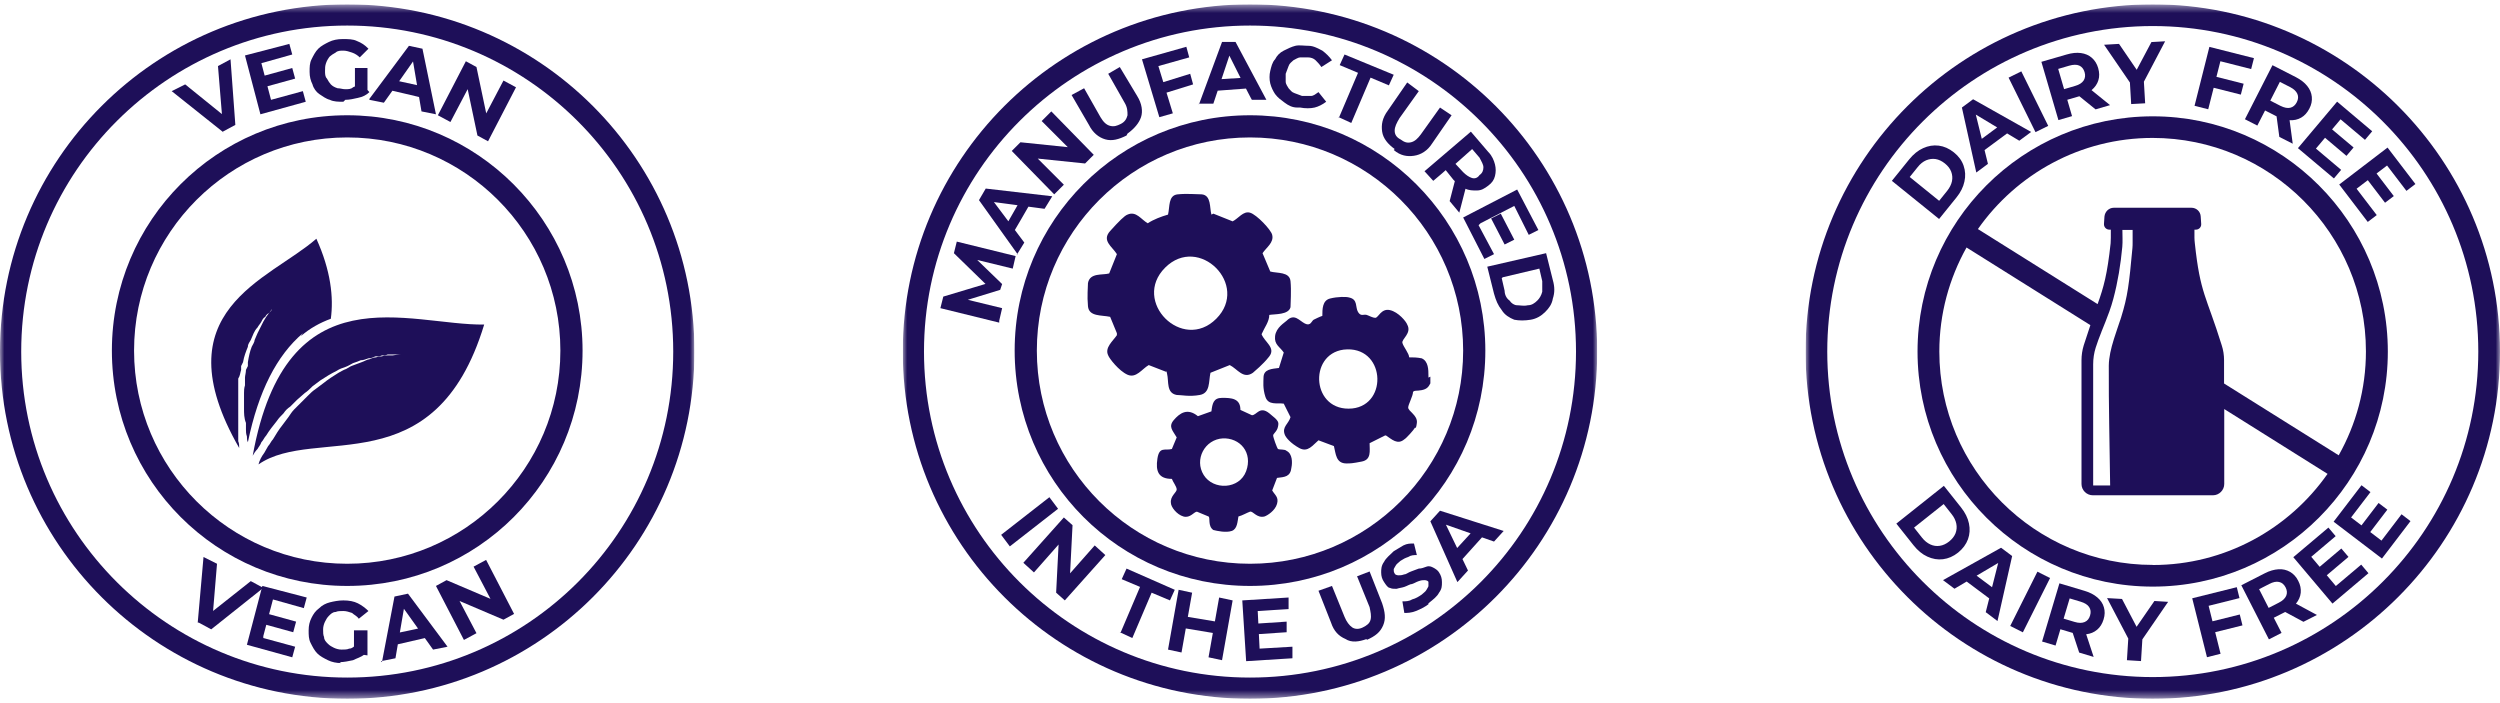
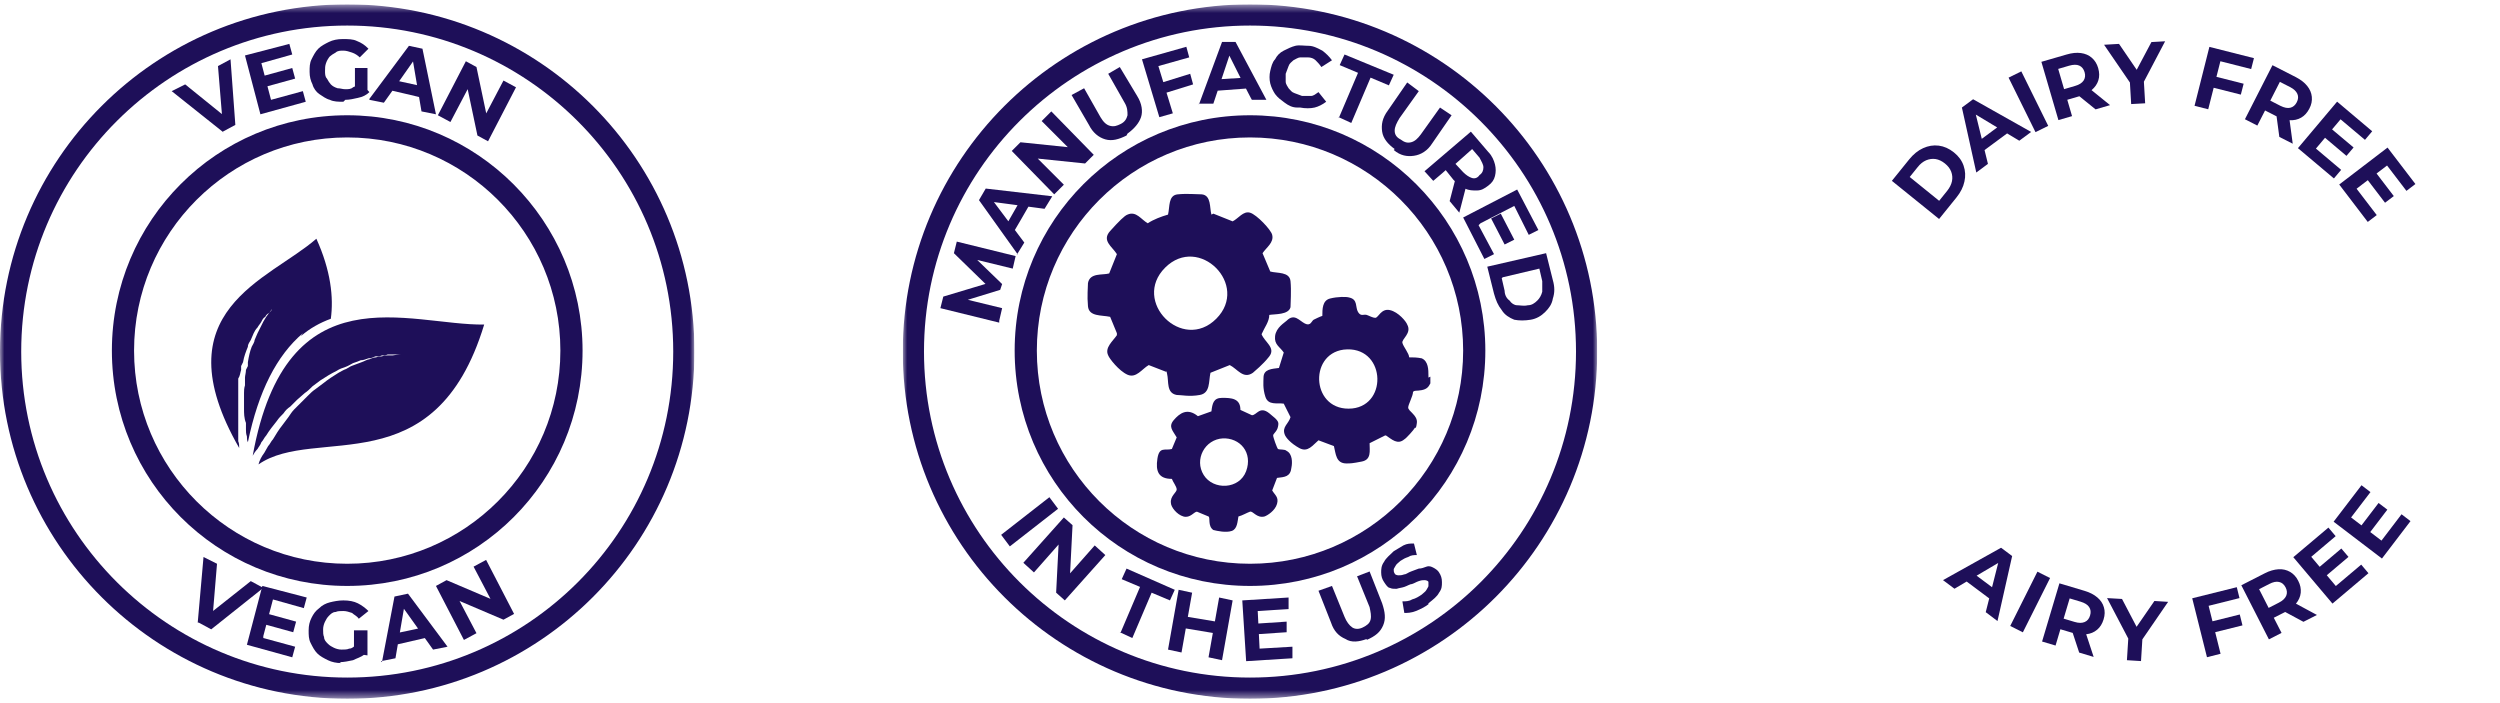
<svg xmlns="http://www.w3.org/2000/svg" width="288" height="81" viewBox="0 0 288 81" fill="none">
  <g clip-path="url(#clip0_6232_9358)">
    <g clip-path="url(#clip1_6232_9358)">
      <mask id="mask0_6232_9358" style="mask-type:luminance" maskUnits="userSpaceOnUse" x="0" y="0" width="80" height="81">
        <path d="M80 0.5H0V80.5H80V0.5Z" fill="white" />
      </mask>
      <g mask="url(#mask0_6232_9358)">
        <path d="M40 0.5C17.889 0.5 0 18.389 0 40.5C0 62.611 17.889 80.5 40 80.5C62.111 80.5 80 62.611 80 40.5C80 18.389 62.111 0.5 40 0.5ZM40 78.056C19.333 78.056 2.444 61.278 2.444 40.5C2.444 19.722 19.333 2.944 40 2.944C60.667 2.944 77.556 19.722 77.556 40.5C77.556 61.278 60.778 78.056 40 78.056Z" fill="#1E0F59" />
        <path d="M67.111 40.389C67.111 25.5 55 13.278 40 13.278C25 13.278 12.889 25.389 12.889 40.389C12.889 55.389 25 67.5 40 67.5C55 67.5 67.111 55.389 67.111 40.389ZM40 64.945C26.444 64.945 15.444 53.944 15.444 40.389C15.444 26.833 26.444 15.833 40 15.833C53.555 15.833 64.555 26.833 64.555 40.389C64.555 53.944 53.555 64.945 40 64.945Z" fill="#1E0F59" />
        <path d="M34.667 38.722C35.667 37.833 36.889 37.167 38.111 36.722C38.445 34.278 38.111 31.167 36.445 27.5C31 32.278 18.445 35.722 27.556 51.611C27.556 51.389 27.556 51.056 27.445 50.833V43.611C27.667 43.278 27.667 42.944 27.778 42.611V42.167L28 41.722C28.111 41.056 28.334 40.5 28.556 39.944C28.556 39.611 28.778 39.389 28.889 39.167C29 38.944 29.111 38.611 29.222 38.389C29.334 38.167 29.445 37.944 29.667 37.722C29.778 37.5 30 37.278 30.111 37.056C30.222 36.833 30.334 36.611 30.556 36.5C30.667 36.278 30.778 36.167 31 36.056C31.111 35.944 31.222 35.722 31.334 35.611L31.667 35.278C32 34.944 32.222 34.722 32.222 34.611C32.222 34.611 32 34.833 31.667 35.278L31.334 35.611C31.334 35.722 31.111 35.944 31 36.056C30.889 36.167 30.778 36.389 30.667 36.5C30.556 36.722 30.445 36.833 30.334 37.056L30 37.722L29.667 38.389C29.556 38.611 29.445 38.944 29.334 39.167C29.334 39.389 29.111 39.722 29 39.944C28.778 40.5 28.667 41.056 28.556 41.722V42.167L28.334 42.611C28.334 42.944 28.222 43.278 28.222 43.5V44.389C28.111 44.722 28.111 45.056 28.111 45.278V47.056C28.111 47.611 28.111 48.167 28.334 48.722V49.5C28.334 49.722 28.334 49.944 28.445 50.278C28.445 50.5 28.445 50.722 28.556 50.944C29.778 45.056 31.889 40.944 34.889 38.389L34.667 38.722Z" fill="#1E0F59" />
        <path d="M29.111 52.5C29.222 52.278 29.445 51.944 29.667 51.722C29.778 51.5 30 51.278 30.111 50.944C30.334 50.722 30.445 50.389 30.667 50.167C31 49.611 31.445 49.056 31.889 48.5C32.111 48.167 32.334 47.944 32.667 47.611C32.889 47.278 33.111 47.056 33.445 46.833L34.222 46.056L35.111 45.278C35.445 45.056 35.667 44.833 36 44.5L36.445 44.167L36.889 43.833C37.556 43.389 38.111 43.056 38.778 42.722C39.111 42.5 39.445 42.389 39.778 42.278C40.111 42.167 40.445 41.944 40.667 41.833C41 41.722 41.334 41.611 41.556 41.5C41.889 41.5 42.111 41.389 42.445 41.278C42.778 41.278 43 41.167 43.222 41.056C43.445 41.056 43.778 41.056 44 40.944C44.222 40.944 44.445 40.944 44.667 40.833H46.222C46.222 40.833 45.889 40.833 45.222 40.944H44.667C44.445 40.944 44.222 40.944 44 41.056C43.778 41.056 43.556 41.056 43.334 41.167C43.111 41.167 42.778 41.278 42.556 41.389C42.334 41.389 42 41.611 41.667 41.722C41.334 41.833 41.111 41.944 40.778 42.056C40.445 42.167 40.222 42.278 39.889 42.5C39.556 42.611 39.222 42.833 39 42.944C38.445 43.278 37.778 43.722 37.222 44.167L36.778 44.5L36.334 44.833C36 45.056 35.778 45.278 35.445 45.611L34.667 46.389L33.889 47.167C33.667 47.389 33.445 47.722 33.222 48.056C33 48.389 32.778 48.611 32.556 48.944C32.111 49.5 31.778 50.056 31.445 50.611C31.222 50.833 31.111 51.167 30.889 51.389C30.778 51.611 30.556 51.944 30.445 52.167C30.111 52.611 29.889 53.056 29.778 53.5C36.334 48.944 50.111 56.056 55.778 37.389C47.111 37.5 33 31.055 29.111 52.5Z" fill="#1E0F59" />
      </g>
      <path d="M25.778 15.278L19.778 10.5L21.333 9.722L26.556 13.944L25.667 14.389L25.111 7.611L26.556 6.833L27.111 14.389L25.667 15.167L25.778 15.278Z" fill="#1E0F59" />
      <path d="M31.222 11.5L34.889 10.5L35.222 11.722L30 13.167L28.222 6.389L33.333 5.056L33.667 6.278L30.111 7.278L31.222 11.5ZM30.444 8.722L33.667 7.833L34 9.056L30.778 9.945L30.444 8.722Z" fill="#1E0F59" />
      <path d="M39.555 11.722C39 11.722 38.444 11.722 38 11.5C37.555 11.389 37.111 11.056 36.778 10.833C36.444 10.611 36.111 10.167 36 9.722C35.778 9.278 35.666 8.833 35.666 8.278C35.666 7.722 35.666 7.278 35.889 6.833C36.111 6.389 36.333 5.944 36.666 5.611C37 5.278 37.444 5.056 37.889 4.833C38.333 4.611 38.889 4.5 39.444 4.5C40.111 4.5 40.666 4.5 41.111 4.722C41.666 4.944 42 5.167 42.444 5.611L41.444 6.611C41.222 6.389 40.889 6.167 40.555 6.056C40.222 5.944 39.889 5.833 39.555 5.833C39.222 5.833 38.889 5.833 38.666 6.056C38.444 6.167 38.111 6.389 38 6.5C37.889 6.611 37.666 6.944 37.555 7.278C37.444 7.611 37.444 7.833 37.444 8.167C37.444 8.5 37.444 8.833 37.666 9.056C37.778 9.278 38 9.611 38.111 9.722C38.333 9.944 38.555 10.056 38.889 10.167C39.222 10.167 39.444 10.278 39.778 10.278C40.111 10.278 40.444 10.278 40.666 10.056C41 9.944 41.222 9.722 41.555 9.5L42.555 10.611C42.222 10.944 41.778 11.167 41.222 11.278C40.778 11.389 40.222 11.5 39.778 11.5L39.555 11.722ZM40.889 10.5V7.833H42.333V10.722L40.889 10.5Z" fill="#1E0F59" />
      <path d="M42.556 11.389L47.111 5.278L48.667 5.611L50.222 13.167L48.556 12.833L47.445 6.278H48.111C48.111 6.389 44.222 11.833 44.222 11.833L42.556 11.5V11.389ZM44.445 10.278L45.111 9.167L48.667 9.944V11.278C48.778 11.278 44.445 10.278 44.445 10.278Z" fill="#1E0F59" />
      <path d="M50.444 13.278L53.667 7.056L54.889 7.722L56.222 14.056L55.667 13.722L58 9.278L59.444 10.056L56.222 16.278L55 15.611L53.667 9.278L54.222 9.611L51.889 14.056L50.444 13.278Z" fill="#1E0F59" />
      <path d="M22.778 71.722L23.445 64.167L25 64.945L24.445 71.611L23.556 71.167L28.889 66.945L30.333 67.722L24.333 72.5L22.889 71.722H22.778Z" fill="#1E0F59" />
      <path d="M30.333 73.5L34 74.5L33.667 75.722L28.444 74.278L30.222 67.5L35.333 68.833L35 70.056L31.444 69.056L30.333 73.278V73.5ZM30.889 70.722L34.111 71.611L33.778 72.833L30.555 71.944L30.889 70.722Z" fill="#1E0F59" />
      <path d="M39.333 76.389C38.778 76.389 38.222 76.278 37.778 76.056C37.333 75.833 36.889 75.611 36.556 75.278C36.222 74.945 36 74.5 35.778 74.056C35.556 73.611 35.556 73.167 35.556 72.611C35.556 72.056 35.667 71.611 35.889 71.167C36.111 70.722 36.333 70.389 36.778 70.056C37.111 69.722 37.556 69.5 38 69.389C38.445 69.278 39 69.167 39.556 69.167C40.222 69.167 40.778 69.278 41.222 69.5C41.667 69.722 42.111 70.056 42.445 70.389L41.333 71.278C41.111 70.945 40.778 70.833 40.556 70.611C40.222 70.5 39.889 70.389 39.556 70.389C39.222 70.389 38.889 70.389 38.667 70.5C38.333 70.5 38.111 70.722 37.889 70.945C37.667 71.167 37.556 71.389 37.445 71.611C37.333 71.833 37.222 72.167 37.222 72.5C37.222 72.833 37.222 73.167 37.333 73.389C37.333 73.722 37.556 73.945 37.778 74.167C38 74.389 38.222 74.5 38.445 74.611C38.667 74.722 39 74.833 39.333 74.833C39.667 74.833 40 74.833 40.222 74.722C40.556 74.722 40.778 74.5 41.111 74.167L42 75.389C41.556 75.722 41.111 75.833 40.667 76.056C40.111 76.167 39.667 76.278 39.111 76.278L39.333 76.389ZM40.778 75.278V72.611H42.333V75.5L40.778 75.278Z" fill="#1E0F59" />
      <path d="M44 76.278L45.445 68.722L47 68.389L51.556 74.5L49.889 74.833L46 69.389H46.667C46.667 69.278 45.556 75.833 45.556 75.833L43.889 76.167L44 76.278ZM45.111 74.389V73.056C45.222 73.056 48.778 72.278 48.778 72.278L49.445 73.389L45.111 74.389Z" fill="#1E0F59" />
      <path d="M53.444 73.722L50.222 67.5L51.444 66.833L57.444 69.389L56.889 69.722L54.556 65.278L56 64.5L59.222 70.722L58 71.389L52 68.833L52.556 68.5L54.889 72.944L53.444 73.722Z" fill="#1E0F59" />
    </g>
    <g clip-path="url(#clip2_6232_9358)">
      <mask id="mask1_6232_9358" style="mask-type:luminance" maskUnits="userSpaceOnUse" x="104" y="0" width="80" height="81">
        <path d="M184 0.5H104V80.5H184V0.5Z" fill="white" />
      </mask>
      <g mask="url(#mask1_6232_9358)">
        <path d="M144 0.5C121.889 0.5 104 18.389 104 40.5C104 62.611 121.889 80.5 144 80.5C166.111 80.5 184 62.611 184 40.5C184 18.389 166.111 0.5 144 0.5ZM144 78.056C123.333 78.056 106.444 61.278 106.444 40.5C106.444 19.722 123.333 2.944 144 2.944C164.667 2.944 181.556 19.722 181.556 40.5C181.556 61.278 164.778 78.056 144 78.056Z" fill="#1E0F59" />
        <path d="M171.111 40.389C171.111 25.5 159 13.278 144 13.278C129 13.278 116.889 25.389 116.889 40.389C116.889 55.389 129 67.5 144 67.5C159 67.5 171.111 55.389 171.111 40.389ZM144 64.945C130.444 64.945 119.444 53.944 119.444 40.389C119.444 26.833 130.444 15.833 144 15.833C157.555 15.833 168.555 26.833 168.555 40.389C168.555 53.944 157.555 64.945 144 64.945Z" fill="#1E0F59" />
      </g>
      <path d="M115.111 37.167L108.333 35.5L108.667 34.167L114.222 32.5L114 33.167L109.889 29.167L110.222 27.833L117 29.5L116.667 30.944L112.111 29.833V29.5L115.445 32.722L115.222 33.389L110.889 34.722V34.389L115.445 35.5L115.111 36.944V37.167Z" fill="#1E0F59" />
      <path d="M117.222 29.278L112.778 23.055L113.556 21.722L121.222 22.611L120.333 24.055L113.667 23.167L114 22.611L118 27.944L117.111 29.389L117.222 29.278ZM116.667 27.167L115.778 26.167L117.556 23.055L118.778 23.278C118.778 23.278 116.556 27.167 116.556 27.055L116.667 27.167Z" fill="#1E0F59" />
      <path d="M121.445 22.389L116.556 17.389L117.556 16.389L124 17.055L123.556 17.5L120 13.944L121.111 12.833L126 17.833L125 18.833L118.556 18.167L119 17.722L122.556 21.278L121.445 22.389Z" fill="#1E0F59" />
      <path d="M129.778 15.611C128.889 16.055 128.111 16.278 127.334 16.055C126.556 15.833 125.889 15.278 125.445 14.389L123.445 10.944L124.889 10.167L126.778 13.5C127.111 14.056 127.445 14.389 127.889 14.5C128.334 14.611 128.667 14.5 129.111 14.278C129.556 14.056 129.778 13.722 129.889 13.278C129.889 12.833 129.889 12.389 129.556 11.833L127.667 8.5L129 7.722L131 11.056C131.556 11.944 131.667 12.833 131.445 13.5C131.223 14.167 130.667 14.833 129.889 15.389L129.778 15.611Z" fill="#1E0F59" />
      <path d="M135.111 13.056L133.556 13.5L131.556 6.833L136.667 5.389L137 6.611L133.445 7.611L135.111 13.056ZM133.889 9.5L137.111 8.5L137.445 9.722L134.222 10.722L133.889 9.5Z" fill="#1E0F59" />
      <path d="M138.111 12.056L140.778 4.833H142.334L145.889 11.5H144.222C144.222 11.611 141.222 5.611 141.222 5.611H141.889L139.778 11.944H138.111C138.111 12.056 138.111 12.056 138.111 12.056ZM139.556 10.389L139.889 9.167L143.445 8.944L144 10.167L139.556 10.5V10.389Z" fill="#1E0F59" />
      <path d="M149.444 12.389C148.889 12.389 148.444 12.166 148 11.833C147.556 11.5 147.222 11.278 146.889 10.833C146.667 10.5 146.444 10.055 146.333 9.611C146.222 9.167 146.222 8.611 146.333 8.167C146.444 7.722 146.556 7.167 146.889 6.833C147.111 6.389 147.444 6.055 147.889 5.833C148.333 5.611 148.778 5.389 149.222 5.278C149.667 5.167 150.222 5.278 150.778 5.278C151.333 5.278 151.889 5.611 152.333 5.833C152.778 6.167 153.111 6.5 153.444 6.944L152.222 7.722C152 7.389 151.778 7.167 151.556 6.944C151.333 6.722 151 6.611 150.667 6.611C150.333 6.611 150 6.611 149.778 6.611C149.556 6.611 149.222 6.833 149 6.944C148.778 7.167 148.556 7.278 148.444 7.611C148.333 7.944 148.222 8.167 148.111 8.5C148.111 8.833 148.111 9.167 148.111 9.389C148.111 9.722 148.333 9.944 148.444 10.166C148.667 10.389 148.778 10.611 149.111 10.722C149.444 10.833 149.667 10.944 150 11.055C150.333 11.055 150.667 11.055 151 11.055C151.333 11.055 151.556 10.833 151.889 10.611L152.778 11.722C152.333 12.055 151.889 12.278 151.444 12.389C151 12.5 150.333 12.5 149.778 12.389H149.444Z" fill="#1E0F59" />
      <path d="M154.222 13.611L156.444 8.389L154.333 7.5L154.889 6.278L160.556 8.611L160 9.833L157.889 8.944L155.667 14.166L154.222 13.5V13.611Z" fill="#1E0F59" />
      <path d="M160.667 17.167C159.889 16.611 159.334 15.944 159.223 15.167C159.111 14.389 159.223 13.611 159.889 12.722L162.111 9.5L163.445 10.5L161.223 13.611C160.889 14.167 160.667 14.611 160.667 15.056C160.667 15.5 160.889 15.833 161.334 16.056C161.778 16.389 162.111 16.5 162.556 16.389C163 16.278 163.334 15.944 163.667 15.5L165.889 12.389L167.223 13.278L165 16.5C164.445 17.389 163.667 17.833 162.889 17.944C162.111 18.056 161.334 17.944 160.556 17.278L160.667 17.167Z" fill="#1E0F59" />
      <path d="M164.111 19.722L169.444 15.166L171.444 17.5C171.889 17.944 172.111 18.5 172.222 18.944C172.333 19.389 172.333 19.833 172.222 20.278C172.111 20.722 171.889 21.055 171.444 21.389C171 21.722 170.667 21.944 170.111 21.944C169.667 21.944 169.222 21.944 168.778 21.722C168.333 21.5 167.889 21.166 167.444 20.722L166.111 19.055H167.111C167.111 19.166 165.111 20.833 165.111 20.833L164 19.611L164.111 19.722ZM167 23.166L167.778 20.166L168.889 21.5L168.111 24.5L167 23.166ZM167.111 19.389V18.278L168.556 19.833C168.889 20.166 169.222 20.389 169.556 20.5C169.889 20.611 170.222 20.5 170.444 20.166C170.778 19.944 170.889 19.611 170.889 19.278C170.889 18.944 170.667 18.611 170.444 18.166L169.111 16.611H170.222L167.222 19.278L167.111 19.389Z" fill="#1E0F59" />
      <path d="M170.333 25.944L172.111 29.278L171 29.833L168.556 25.055L174.778 21.833L177.222 26.5L176.111 27.055L174.445 23.722L170.556 25.722L170.333 25.944ZM172.889 24.611L174.445 27.611L173.333 28.167L171.778 25.167L172.889 24.611Z" fill="#1E0F59" />
      <path d="M171.333 30.722L178.111 29.166L178.889 32.278C179.111 33.055 179.111 33.722 178.889 34.389C178.778 35.055 178.445 35.5 178 35.944C177.556 36.389 177 36.722 176.333 36.833C175.667 36.944 175 36.944 174.445 36.833C173.889 36.611 173.333 36.278 173 35.722C172.556 35.166 172.333 34.611 172.111 33.833L171.333 30.722ZM173 32.055L173.333 33.5C173.333 33.944 173.556 34.389 173.889 34.611C174.111 34.944 174.445 35.166 174.778 35.166C175.111 35.166 175.556 35.278 176 35.166C176.445 35.166 176.778 34.944 177.111 34.611C177.334 34.389 177.556 34.055 177.667 33.611C177.667 33.278 177.667 32.833 177.667 32.389L177.333 30.944L173.111 31.944L173 32.055Z" fill="#1E0F59" />
      <path d="M115.333 61.611L120.889 57.278L121.889 58.611L116.333 62.944L115.333 61.611Z" fill="#1E0F59" />
      <path d="M117.889 64.833L122.556 59.611L123.556 60.5L123.222 67.055L122.778 66.611L126.111 62.833L127.334 63.944L122.667 69.166L121.667 68.278L122 61.722L122.445 62.166L119.111 65.944L117.889 64.833Z" fill="#1E0F59" />
      <path d="M129.111 72.833L131.333 67.611L129.222 66.722L129.778 65.5L135.333 67.944L134.778 69.166L132.667 68.278L130.444 73.5L129 72.833H129.111Z" fill="#1E0F59" />
-       <path d="M136.111 75.167L134.556 74.833L135.778 67.944L137.333 68.278L136.111 75.167ZM139.889 72.944L136.556 72.389L136.778 71.055L140.111 71.611L139.889 72.944ZM140.445 68.833L142 69.167L140.778 76.055L139.222 75.722L140.445 68.833Z" fill="#1E0F59" />
+       <path d="M136.111 75.167L134.556 74.833L135.778 67.944L137.333 68.278L136.111 75.167ZM139.889 72.944L136.556 72.389L136.778 71.055L140.111 71.611L139.889 72.944ZM140.445 68.833L142 69.167L140.778 76.055L139.222 75.722Z" fill="#1E0F59" />
      <path d="M145.111 74.722L148.889 74.5V75.833L143.556 76.167L143.111 69.167L148.445 68.833V70.167L144.889 70.389L145.111 74.833V74.722ZM144.889 71.833L148.222 71.611V72.833L144.889 73.055V71.833Z" fill="#1E0F59" />
      <path d="M157.445 73.611C156.556 73.944 155.667 74.055 155 73.611C154.222 73.278 153.667 72.722 153.334 71.722L151.889 68.055L153.445 67.5L154.889 71.055C155.111 71.611 155.445 72.055 155.778 72.278C156.111 72.5 156.556 72.5 157 72.278C157.445 72.055 157.778 71.833 157.889 71.389C158 70.944 157.889 70.5 157.778 69.944L156.334 66.389L157.778 65.833L159.222 69.5C159.556 70.5 159.667 71.278 159.334 72.055C159 72.833 158.445 73.278 157.445 73.722V73.611Z" fill="#1E0F59" />
      <path d="M164.556 69.611C164.111 69.944 163.667 70.166 163.111 70.389C162.556 70.611 162.111 70.611 161.778 70.611L161.556 69.278C161.889 69.278 162.334 69.278 162.667 69.055C163.111 68.944 163.445 68.722 163.778 68.5C164 68.278 164.222 68.166 164.334 67.944C164.445 67.722 164.556 67.611 164.556 67.5C164.556 67.389 164.556 67.278 164.556 67.055C164.556 66.944 164.334 66.833 164.111 66.833C163.889 66.833 163.778 66.833 163.445 66.944C163.111 67.055 163 67.166 162.667 67.278C162.445 67.278 162.111 67.5 161.778 67.611C161.445 67.722 161.222 67.722 160.889 67.833C160.556 67.833 160.334 67.833 160.111 67.722C159.889 67.722 159.667 67.389 159.445 67.055C159.222 66.722 159.111 66.389 159.111 65.944C159.111 65.611 159.111 65.166 159.445 64.722C159.667 64.278 160.111 63.944 160.556 63.5C160.889 63.278 161.334 63.055 161.667 62.833C162.111 62.611 162.445 62.611 162.889 62.611L163.222 63.944C162.889 63.944 162.556 63.944 162.222 64.166C161.889 64.278 161.667 64.389 161.334 64.611C161.111 64.833 160.889 64.944 160.778 65.166C160.667 65.389 160.556 65.5 160.556 65.611C160.556 65.722 160.556 65.944 160.667 66.055C160.667 66.166 160.889 66.278 161.111 66.278C161.334 66.278 161.445 66.278 161.778 66.166C162 66.166 162.222 65.944 162.556 65.833C162.889 65.722 163.111 65.611 163.445 65.5C163.778 65.5 164 65.389 164.334 65.278C164.667 65.166 164.889 65.278 165.111 65.389C165.334 65.5 165.667 65.722 165.778 65.944C166 66.278 166.111 66.611 166.111 67.055C166.111 67.5 166.111 67.833 165.778 68.278C165.556 68.722 165.111 69.055 164.556 69.5V69.611Z" fill="#1E0F59" />
-       <path d="M167.889 67.055L164.778 60.056L165.889 58.833L173.222 61.167L172.111 62.389L165.778 60.167L166.222 59.722L169.111 65.722L168 66.944L167.889 67.055ZM167.889 64.944L167.222 63.833L169.667 61.167L170.889 61.722L167.889 65.055V64.944Z" fill="#1E0F59" />
      <path d="M164.778 43.389V44.167C164.556 44.611 164.334 44.833 163.778 44.944C163.223 45.056 162.889 44.944 162.778 45.167C162.778 45.611 162.223 46.611 162.223 46.944C162.223 47.389 163.334 47.833 163.223 48.722C163.111 49.611 163 49.167 163 49.278C162.889 49.5 162 50.5 161.778 50.611C161 51.278 160.334 50.611 159.667 50.167H159.556L157.778 51.056C157.778 51.944 158 52.944 156.889 53.167C155.778 53.389 155.556 53.389 155.111 53.389C153.889 53.389 153.889 52.278 153.667 51.389L151.889 50.722C151.223 51.278 150.667 52.167 149.667 51.611C148.667 51.056 148.111 50.389 148 50.056C147.667 49.167 148.445 48.833 148.667 48.056L147.889 46.5C147.111 46.389 146.111 46.722 145.778 45.722C145.445 44.722 145.556 43.944 145.556 43.5C145.556 42.5 146.556 42.5 147.334 42.389L147.889 40.611C147.445 39.944 146.778 39.722 146.889 38.722C147 37.722 148 37.167 148.223 36.944C149.111 36.056 149.667 36.944 150.334 37.278C151 37.611 151.111 36.944 151.334 36.833C151.556 36.722 152 36.5 152.334 36.389C152.334 35.611 152.334 34.611 153.223 34.389C154.111 34.167 155.111 34.167 155.445 34.278C156.445 34.5 156.111 35.389 156.445 35.944C156.778 36.5 157.111 36.167 157.445 36.278C157.778 36.389 158.111 36.611 158.445 36.611C158.778 36.611 159.111 35.5 160.111 35.722C161.111 35.944 162 37.056 162.111 37.389C162.667 38.389 161.445 39.056 161.556 39.5C161.667 39.944 162.334 40.722 162.334 41.167C162.778 41.167 163.223 41.167 163.778 41.278C164.556 41.611 164.556 42.611 164.556 43.278V43.5L164.778 43.389ZM154.778 40.278C150.667 40.833 151.111 47.5 155.778 47.056C160 46.611 159.556 39.722 154.778 40.278Z" fill="#1E0F59" />
      <path d="M139.778 24.611L142 25.5C142.667 25.167 143.222 24.278 144 24.5C144.778 24.722 146.445 26.5 146.556 27.056C146.778 27.945 145.889 28.5 145.445 29.167L146.334 31.278C147.111 31.5 148.556 31.278 148.667 32.389C148.778 33.5 148.667 34.944 148.667 35.389C148.445 36.278 146.889 36.167 146.222 36.278C146.222 37.056 145.667 37.722 145.334 38.5C145.667 39.389 147 40.056 146.222 41.056C145.445 42.056 144.556 42.722 144.334 42.944C143.222 43.722 142.556 42.5 141.667 42.056L139.445 42.944C139.222 43.944 139.445 45.278 138.222 45.5C137 45.722 136.111 45.5 135.556 45.5C134.334 45.278 134.667 43.944 134.445 43.056C134.222 42.167 134.445 42.833 134.334 42.833L132.334 42.056C131.556 42.5 130.889 43.611 129.889 43.167C128.889 42.722 127.778 41.278 127.667 40.944C127.222 40.056 128.222 39.278 128.667 38.611V38.389L127.889 36.5C126.889 36.278 125.445 36.5 125.334 35.278C125.222 34.056 125.334 33.167 125.334 32.611C125.556 31.389 127 31.722 127.778 31.5L128.667 29.278C128.111 28.389 126.889 27.722 127.889 26.611C128.889 25.5 129.556 24.833 129.889 24.722C130.889 24.278 131.445 25.278 132.222 25.722C132.889 25.278 133.778 24.945 134.556 24.722C134.778 23.833 134.556 22.5 135.667 22.389C136.778 22.278 137.778 22.389 138.445 22.389C139.556 22.5 139.334 23.945 139.556 24.722L139.778 24.611ZM140.111 36.722C144 32.833 138.111 26.945 134.222 30.833C130.334 34.722 136.222 40.611 140.111 36.722Z" fill="#1E0F59" />
      <path d="M142.778 47.167L144.222 47.834C144.778 47.834 145.111 46.722 146.222 47.611C147.334 48.5 147.334 48.611 147.222 49.167C147.111 49.722 146.667 49.945 146.667 50.167C146.667 50.389 147.111 51.611 147.222 51.722C147.445 51.834 148 51.722 148.222 51.945C148.889 52.278 148.889 53.278 148.778 53.834C148.667 54.945 148 54.945 147.111 55.056L146.556 56.5C146.889 57.056 147.334 57.278 147.111 58.056C146.889 58.834 146 59.389 145.667 59.5C144.778 59.722 144.334 58.834 144 58.945C143.667 59.056 143.111 59.389 142.667 59.5C142.556 60.056 142.556 60.945 141.889 61.167C141.222 61.389 140.222 61.167 139.778 61.056C139.111 60.611 139.445 59.611 139.222 59.5L137.889 58.945C137.556 58.945 137.111 59.722 136.334 59.5C135.556 59.278 134.889 58.389 134.889 57.945C134.778 57.167 135.556 56.722 135.556 56.389C135.556 56.056 135.111 55.5 135 55.167C133.445 55.167 133.111 54.278 133.334 52.834C133.556 51.389 134.222 51.945 135 51.722L135.556 50.389C135.111 49.611 134.556 49.167 135.222 48.389C135.889 47.611 136.778 46.945 138 47.945L139.556 47.389C139.667 46.5 139.778 45.834 140.778 45.834C141.778 45.834 143 45.834 142.889 47.389L142.778 47.167ZM140.889 50.5C138.778 50.611 137.556 52.945 138.667 54.722C139.778 56.5 142.778 56.389 143.556 54.278C144.334 52.167 142.889 50.389 140.778 50.5H140.889Z" fill="#1E0F59" />
    </g>
    <g clip-path="url(#clip3_6232_9358)">
      <mask id="mask2_6232_9358" style="mask-type:luminance" maskUnits="userSpaceOnUse" x="208" y="0" width="80" height="81">
-         <path d="M288 0.5H208V80.5H288V0.5Z" fill="white" />
-       </mask>
+         </mask>
      <g mask="url(#mask2_6232_9358)">
-         <path d="M248 0.5C225.944 0.5 208 18.444 208 40.5C208 62.556 225.944 80.5 248 80.5C270.056 80.5 288 62.556 288 40.5C288 18.444 270.056 0.5 248 0.5ZM248 78C227.322 78 210.5 61.167 210.5 40.5C210.5 19.833 227.322 3 248 3C268.678 3 285.5 19.822 285.5 40.5C285.5 61.178 268.678 78 248 78Z" fill="#1E0F59" />
        <path d="M248 13.4C233.055 13.4 220.9 25.555 220.9 40.5C220.9 55.444 233.055 67.578 248 67.578C262.944 67.578 275.078 55.422 275.078 40.5C275.078 25.578 262.922 13.4 248 13.4ZM248 65.078C234.433 65.078 223.411 54.044 223.411 40.5C223.411 36.144 224.555 32.067 226.544 28.511L240.811 37.456C240.589 38.111 240.333 38.878 240.044 39.789C239.878 40.333 239.789 40.922 239.789 41.489V55.755C239.789 56.467 240.378 57.056 241.089 57.056H254.933C255.644 57.056 256.233 56.467 256.233 55.755V47.122L268.133 54.589C263.689 60.922 256.333 65.089 248.022 65.089L248 65.078ZM244.511 26.489H245.678V27.9C245.678 28.133 245.678 28.367 245.655 28.589C245.267 32.778 245.111 34.122 244.355 36.556C244.344 36.611 244.333 36.656 244.3 36.711C244.289 36.778 244.278 36.822 244.244 36.889C244.033 37.544 243.778 38.233 243.555 38.956C243.544 39.022 243.511 39.067 243.5 39.133C243.189 40.133 242.944 41.156 242.933 42.111C242.911 46.7 243.033 51.322 243.089 55.922H241.133V41.967C241.133 41.311 241.233 40.656 241.422 40.056C241.622 39.444 241.833 38.844 242.078 38.255C242.089 38.189 242.122 38.144 242.144 38.078C242.411 37.411 242.689 36.744 242.933 36.056C242.955 35.989 242.978 35.944 243 35.878C243.167 35.411 243.322 34.922 243.455 34.422C243.978 32.467 244.3 30.456 244.489 28.433C244.544 27.789 244.5 27.122 244.5 26.478L244.511 26.489ZM269.444 52.467L256.211 44.178V41.478C256.211 40.911 256.122 40.322 255.944 39.778C254.155 34.033 253.467 33.867 252.844 28.022C252.822 27.811 252.8 27.589 252.8 27.389V26.456H252.967C253.333 26.456 253.611 26.144 253.578 25.789L253.522 24.944C253.5 24.378 253.033 23.933 252.455 23.933H243.511C242.944 23.933 242.489 24.378 242.433 24.944L242.378 25.789C242.355 26.155 242.633 26.456 243 26.456H243.167V27.389C243.167 27.6 243.155 27.822 243.144 28.022C242.755 31.633 242.344 33.089 241.644 35.033L227.855 26.389C232.3 20.055 239.655 15.889 247.978 15.889C261.533 15.889 272.555 26.922 272.555 40.478C272.555 44.822 271.411 48.9 269.422 52.444L269.444 52.467Z" fill="#1E0F59" />
      </g>
      <path d="M223.389 25.233L217.944 20.833L219.944 18.356C220.422 17.767 220.955 17.333 221.544 17.067C222.133 16.8 222.733 16.7 223.344 16.778C223.955 16.856 224.533 17.111 225.089 17.556C225.644 18 226.011 18.511 226.211 19.1C226.411 19.689 226.444 20.289 226.3 20.922C226.167 21.556 225.855 22.167 225.378 22.756L223.378 25.233H223.389ZM223.389 23.133L224.311 21.989C224.6 21.622 224.789 21.256 224.867 20.878C224.944 20.5 224.911 20.133 224.778 19.778C224.644 19.422 224.4 19.111 224.055 18.833C223.711 18.556 223.344 18.378 222.978 18.322C222.6 18.267 222.244 18.322 221.889 18.467C221.533 18.622 221.211 18.878 220.922 19.244L220 20.389L223.389 23.133Z" fill="#1E0F59" />
      <path d="M227.667 19.867L226.011 12.389L227.3 11.433L233.989 15.2L232.622 16.211L226.889 12.767L227.411 12.378L229.011 18.878L227.678 19.867H227.667ZM228.033 17.722L227.633 16.489L230.545 14.333L231.611 15.078L228.033 17.722Z" fill="#1E0F59" />
      <path d="M234.489 15.222L231.389 8.944L232.855 8.222L235.955 14.5L234.489 15.222Z" fill="#1E0F59" />
      <path d="M237.133 13.845L235.167 7.122L238.078 6.278C238.678 6.1 239.222 6.045 239.722 6.111C240.211 6.178 240.633 6.356 240.978 6.656C241.322 6.956 241.567 7.345 241.711 7.845C241.855 8.356 241.867 8.822 241.733 9.245C241.6 9.678 241.344 10.045 240.967 10.367C240.589 10.678 240.1 10.934 239.5 11.1L237.444 11.7L237.955 10.822L238.7 13.378L237.133 13.834V13.845ZM238 11.011L237.078 10.478L239.044 9.9C239.522 9.767 239.844 9.556 240.033 9.278C240.211 9 240.255 8.678 240.144 8.311C240.033 7.945 239.833 7.689 239.533 7.556C239.233 7.422 238.844 7.433 238.367 7.567L236.4 8.145L236.889 7.2L238 11.011ZM241.411 12.6L239.011 10.656L240.678 10.167L243.078 12.111L241.411 12.6Z" fill="#1E0F59" />
      <path d="M245.511 11.989L245.344 9.133L245.766 10.089L242.389 5.156L244.111 5.056L246.689 8.833L245.7 8.889L247.844 4.845L249.422 4.756L246.644 10.044L246.955 9.044L247.122 11.9L245.5 11.989H245.511Z" fill="#1E0F59" />
      <path d="M254.389 12.589L252.811 12.189L254.522 5.4L259.655 6.7L259.333 7.956L255.789 7.056L254.389 12.578V12.589ZM255.211 8.822L258.467 9.645L258.144 10.9L254.889 10.078L255.211 8.822Z" fill="#1E0F59" />
      <path d="M258.611 13.745L261.789 7.511L264.489 8.889C265.044 9.178 265.478 9.511 265.789 9.9C266.1 10.289 266.278 10.7 266.322 11.156C266.367 11.611 266.278 12.067 266.033 12.522C265.789 12.989 265.478 13.334 265.089 13.556C264.7 13.778 264.256 13.878 263.767 13.845C263.278 13.811 262.744 13.656 262.189 13.367L260.278 12.389L261.256 12.1L260.044 14.467L258.589 13.722L258.611 13.745ZM261.189 12.278L260.878 11.256L262.7 12.189C263.144 12.411 263.522 12.489 263.844 12.411C264.167 12.334 264.411 12.122 264.589 11.778C264.767 11.434 264.789 11.111 264.656 10.811C264.522 10.511 264.244 10.245 263.8 10.022L261.978 9.089L262.989 8.745L261.189 12.278ZM262.578 15.767L262.167 12.7L263.711 13.489L264.122 16.556L262.567 15.767H262.578Z" fill="#1E0F59" />
      <path d="M266.789 17.111L269.7 19.567L268.867 20.556L264.722 17.067L269.233 11.711L273.278 15.122L272.444 16.111L269.633 13.745L266.8 17.111H266.789ZM268.556 14.822L271.133 16.989L270.311 17.956L267.733 15.778L268.556 14.811V14.822Z" fill="#1E0F59" />
      <path d="M271.489 21.756L273.8 24.778L272.766 25.567L269.478 21.256L275.044 17L278.255 21.2L277.222 21.989L274.989 19.067L271.489 21.733V21.756ZM273.722 19.911L275.766 22.589L274.755 23.356L272.711 20.678L273.722 19.911Z" fill="#1E0F59" />
-       <path d="M218.456 60.322L223.933 55.967L225.911 58.455C226.389 59.055 226.689 59.667 226.822 60.3C226.956 60.933 226.922 61.544 226.711 62.122C226.5 62.7 226.122 63.211 225.578 63.655C225.022 64.1 224.444 64.344 223.833 64.422C223.222 64.5 222.622 64.389 222.033 64.122C221.444 63.855 220.911 63.411 220.444 62.822L218.467 60.333L218.456 60.322ZM220.5 60.778L221.411 61.933C221.7 62.3 222.022 62.555 222.378 62.722C222.733 62.889 223.1 62.933 223.467 62.878C223.833 62.822 224.2 62.655 224.544 62.378C224.889 62.1 225.133 61.789 225.278 61.433C225.411 61.078 225.444 60.711 225.367 60.333C225.289 59.955 225.111 59.578 224.822 59.222L223.911 58.067L220.5 60.778Z" fill="#1E0F59" />
      <path d="M223.833 66.833L230.522 63.1L231.8 64.055L230.111 71.544L228.756 70.522L230.4 64.033L230.922 64.422L225.156 67.822L223.822 66.822L223.833 66.833ZM225.989 66.578L227.056 65.833L229.956 68L229.556 69.233L225.989 66.567V66.578Z" fill="#1E0F59" />
      <path d="M231.578 72.111L234.711 65.856L236.167 66.589L233.033 72.844L231.578 72.111Z" fill="#1E0F59" />
      <path d="M235.245 73.911L237.245 67.2L240.145 68.067C240.745 68.244 241.233 68.5 241.611 68.822C241.989 69.144 242.245 69.522 242.367 69.956C242.5 70.389 242.489 70.856 242.333 71.356C242.178 71.867 241.933 72.255 241.589 72.544C241.245 72.833 240.833 73.011 240.333 73.067C239.845 73.122 239.3 73.067 238.7 72.889L236.645 72.278L237.556 71.822L236.8 74.367L235.233 73.9L235.245 73.911ZM237.511 72L237.022 71.055L238.989 71.644C239.467 71.789 239.845 71.789 240.156 71.656C240.467 71.522 240.667 71.278 240.778 70.9C240.889 70.533 240.856 70.211 240.667 69.933C240.489 69.656 240.156 69.456 239.678 69.311L237.711 68.722L238.645 68.2L237.511 72ZM239.522 75.178L238.556 72.244L240.222 72.744L241.189 75.678L239.522 75.178Z" fill="#1E0F59" />
      <path d="M245.022 76.055L245.2 73.2L245.511 74.2L242.733 68.9L244.456 69L246.578 73.055L245.589 73L248.189 69.233L249.767 69.333L246.389 74.255L246.822 73.3L246.645 76.156L245.022 76.055Z" fill="#1E0F59" />
      <path d="M255.822 75.311L254.244 75.711L252.544 68.922L257.678 67.644L257.989 68.9L254.433 69.789L255.811 75.322L255.822 75.311ZM254.767 71.6L258.022 70.789L258.333 72.044L255.078 72.855L254.767 71.6Z" fill="#1E0F59" />
      <path d="M261.378 73.655L258.2 67.422L260.9 66.044C261.456 65.755 261.989 65.611 262.478 65.578C262.967 65.544 263.422 65.655 263.811 65.878C264.2 66.1 264.522 66.444 264.756 66.911C265 67.378 265.089 67.833 265.045 68.289C265 68.733 264.811 69.155 264.5 69.533C264.189 69.911 263.745 70.244 263.189 70.533L261.278 71.5L261.622 70.544L262.834 72.911L261.378 73.655ZM261.7 70.711L260.689 70.367L262.511 69.433C262.956 69.211 263.234 68.944 263.367 68.644C263.5 68.344 263.478 68.011 263.3 67.666C263.122 67.322 262.878 67.111 262.556 67.044C262.234 66.966 261.856 67.044 261.411 67.278L259.589 68.211L259.9 67.189L261.7 70.722V70.711ZM265.356 71.633L262.634 70.166L264.189 69.378L266.911 70.844L265.356 71.633Z" fill="#1E0F59" />
      <path d="M269.1 67.5L272.011 65.044L272.845 66.033L268.7 69.533L264.189 64.189L268.233 60.778L269.067 61.767L266.256 64.144L269.089 67.511L269.1 67.5ZM267.145 65.367L269.722 63.189L270.545 64.155L267.967 66.333L267.145 65.367Z" fill="#1E0F59" />
      <path d="M274.345 62.278L276.656 59.244L277.689 60.033L274.4 64.344L268.833 60.1L272.045 55.9L273.078 56.689L270.845 59.611L274.345 62.278ZM271.967 60.622L274.011 57.944L275.022 58.711L272.978 61.389L271.967 60.622Z" fill="#1E0F59" />
    </g>
  </g>
  <defs>
    <clipPath id="clip0_6232_9358">
      <rect width="636" height="80" fill="white" transform="translate(0 0.5)" />
    </clipPath>
    <clipPath id="clip1_6232_9358">
      <rect width="80" height="80" fill="white" transform="translate(0 0.5)" />
    </clipPath>
    <clipPath id="clip2_6232_9358">
      <rect width="80" height="80" fill="white" transform="translate(104 0.5)" />
    </clipPath>
    <clipPath id="clip3_6232_9358">
      <rect width="80" height="80" fill="white" transform="translate(208 0.5)" />
    </clipPath>
  </defs>
</svg>